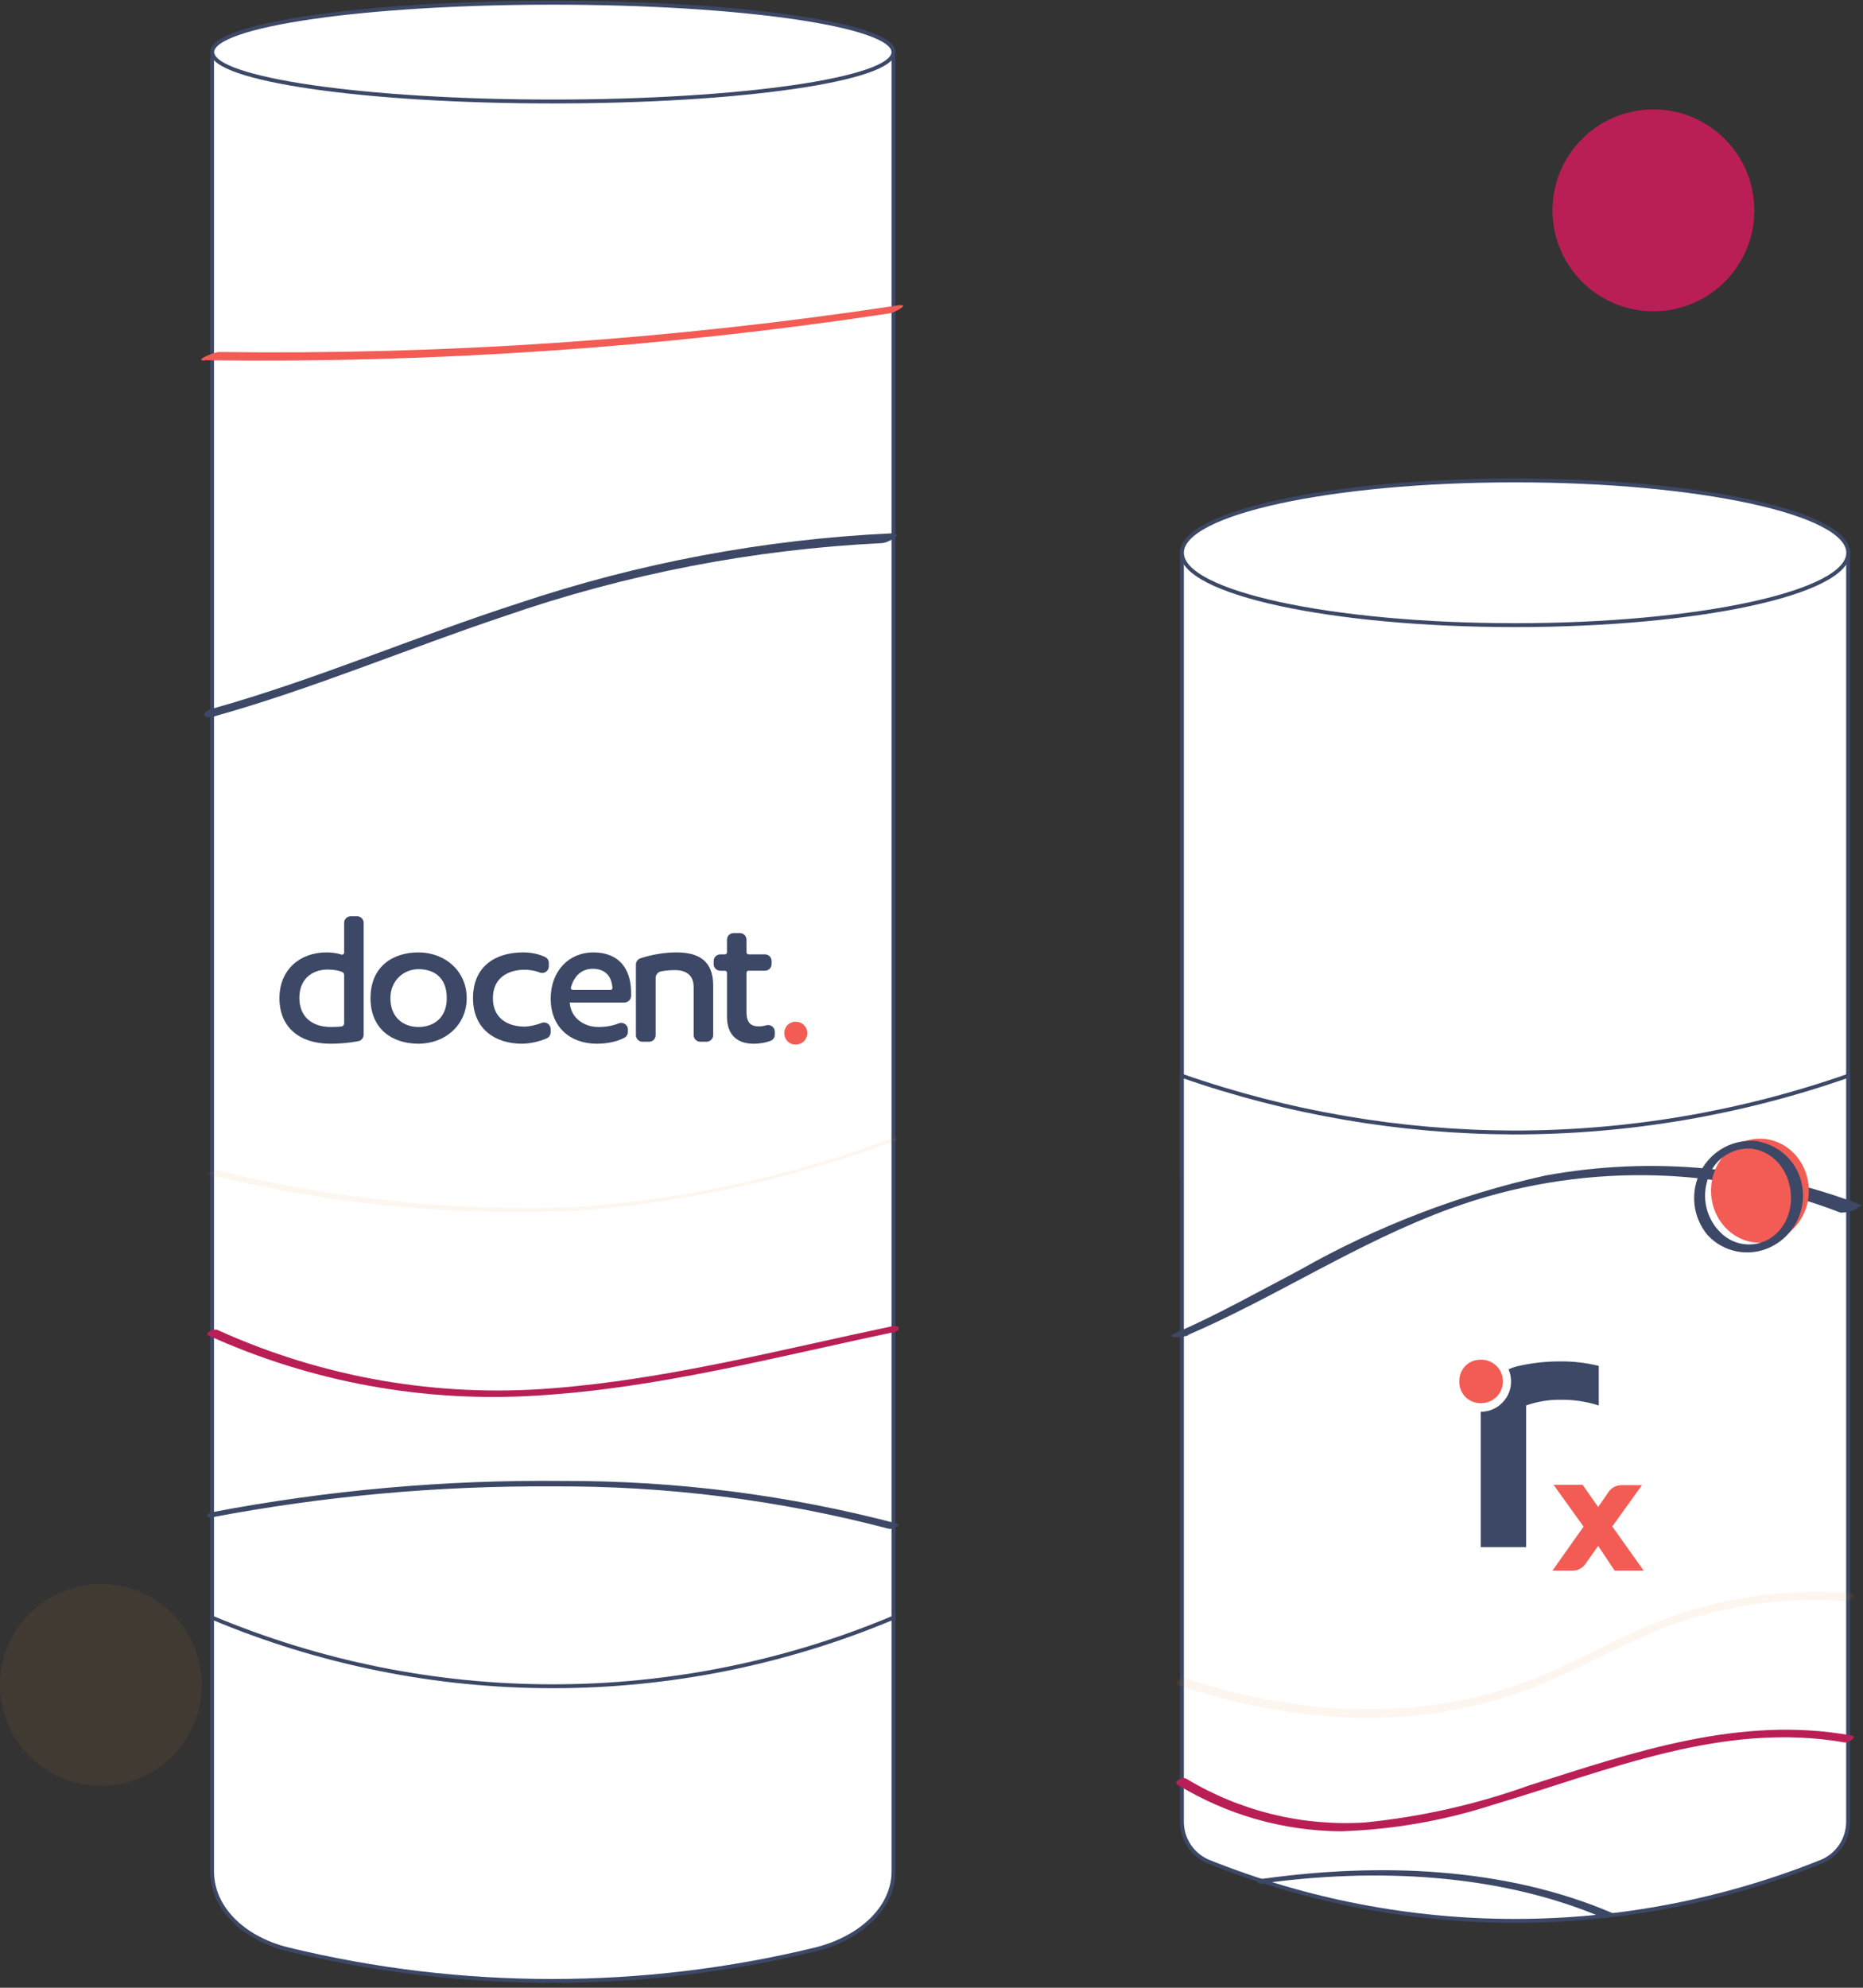
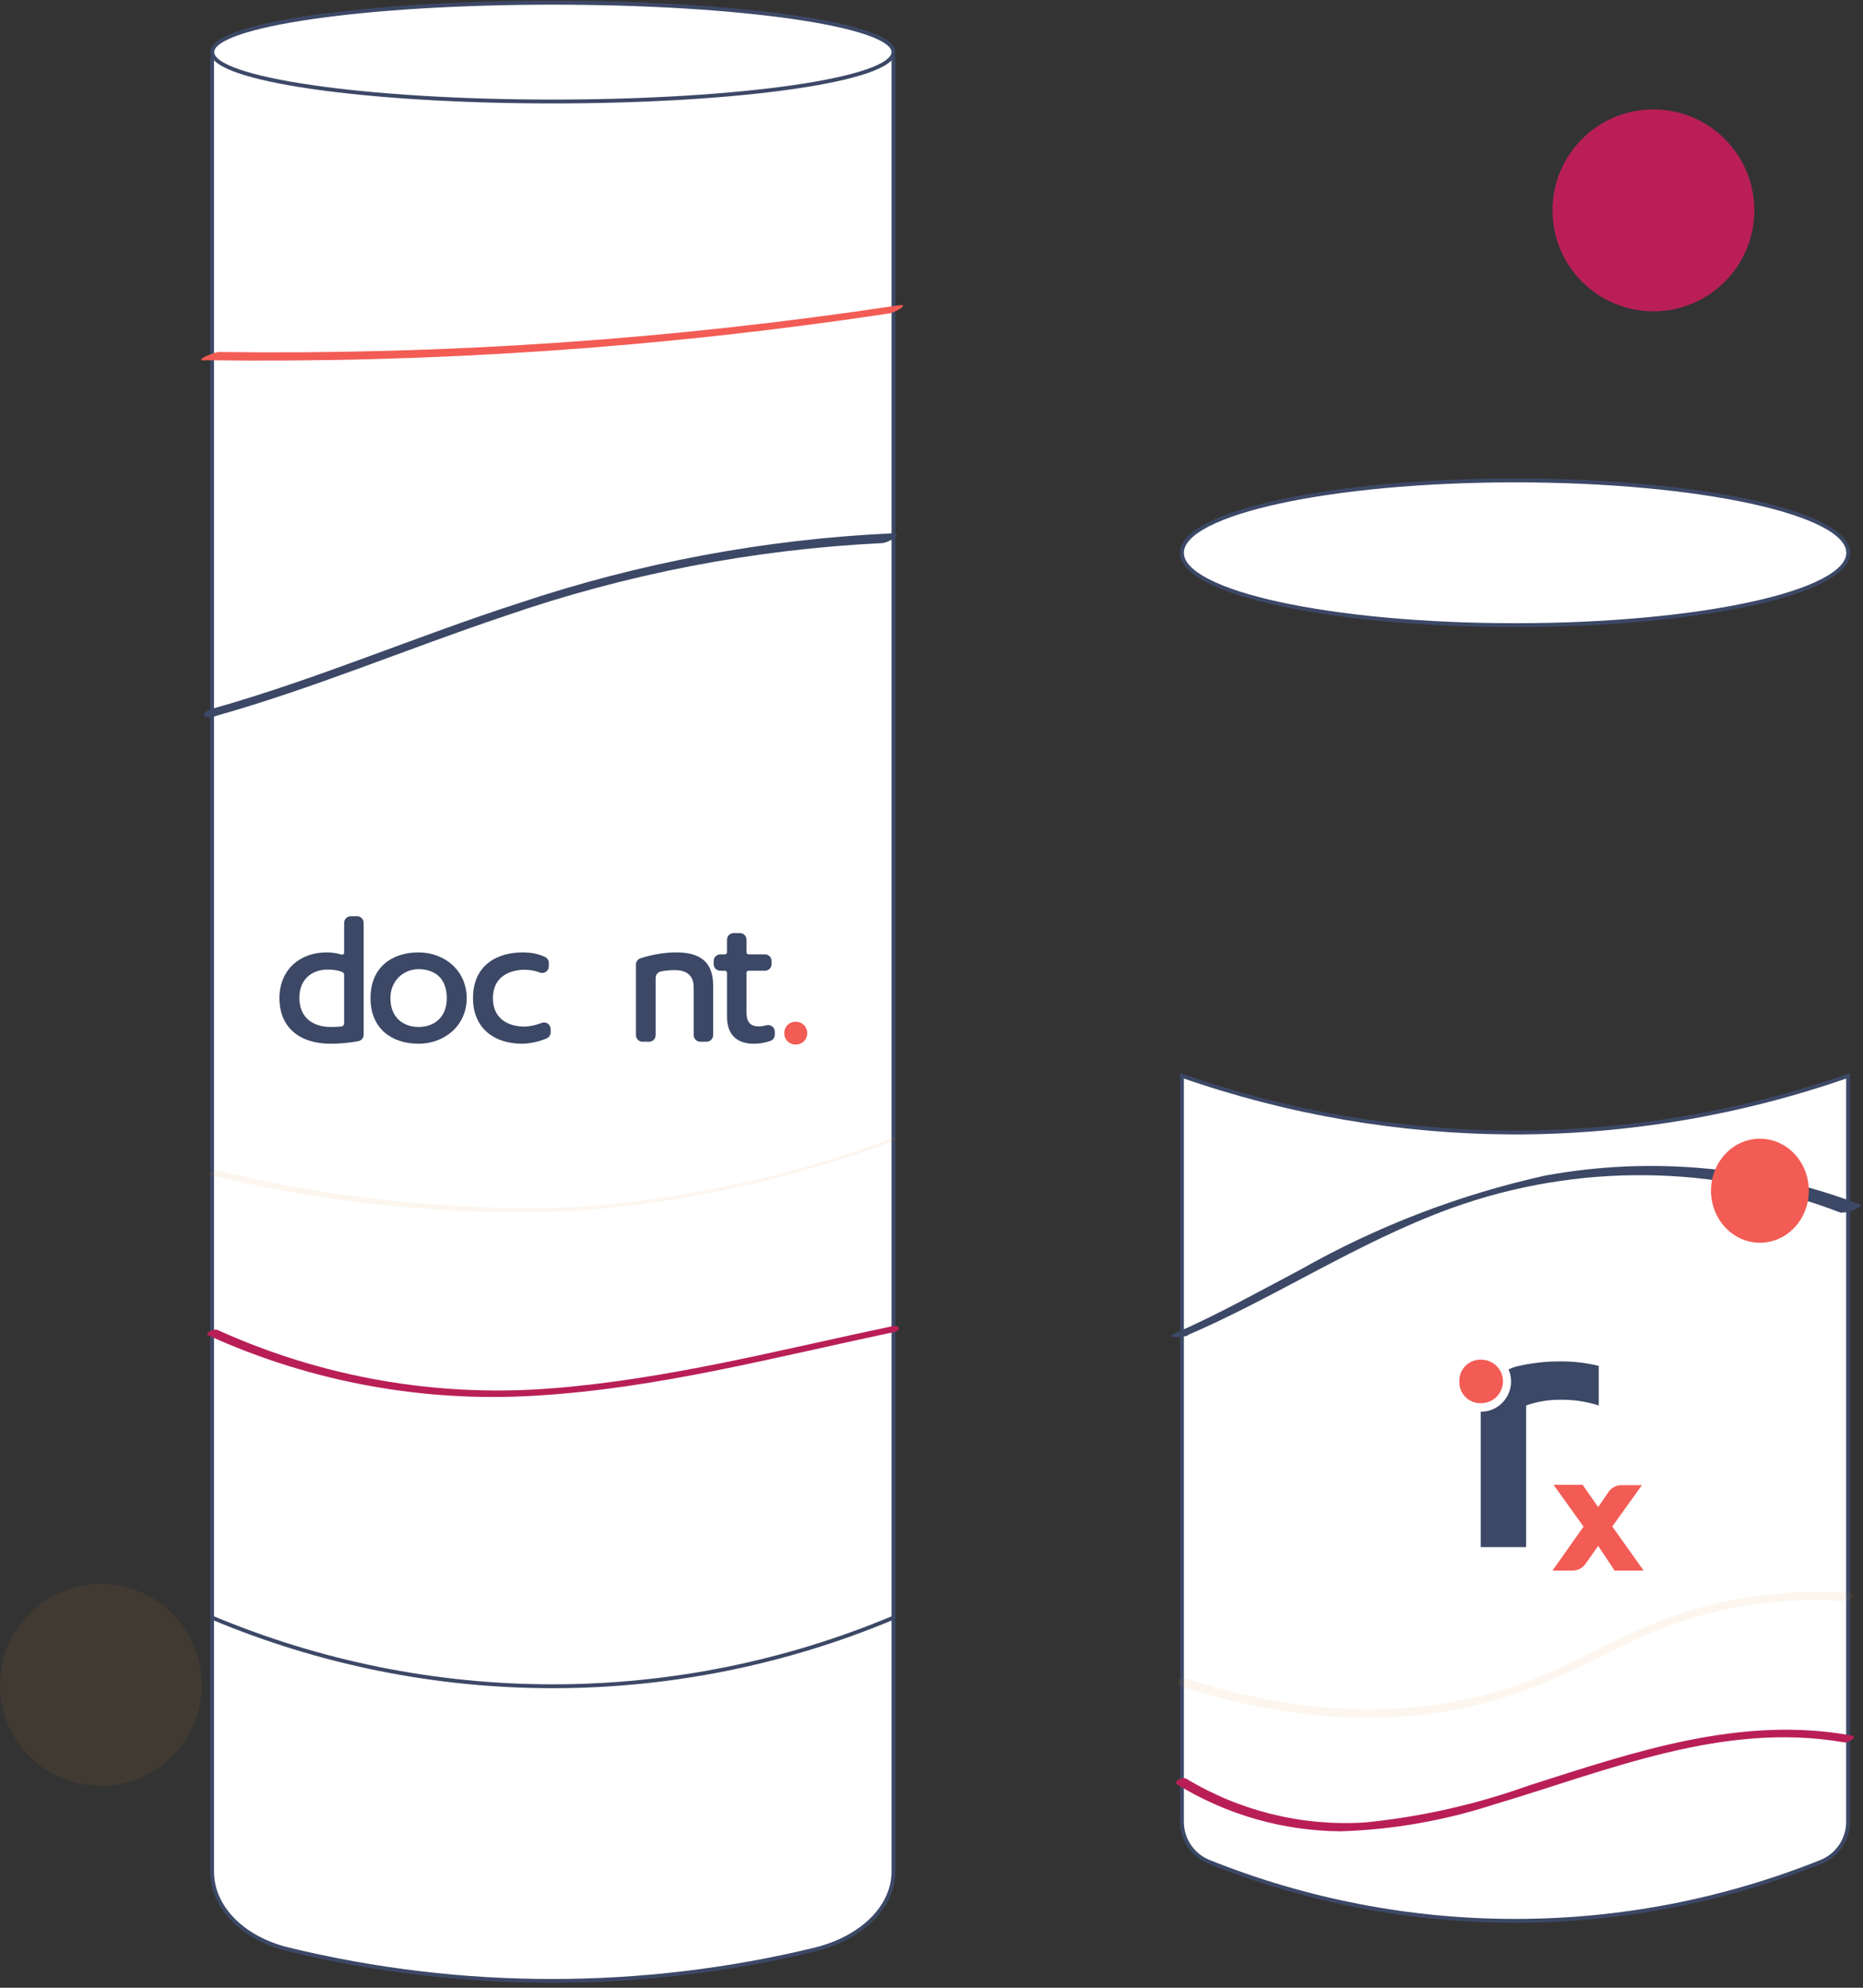
<svg xmlns="http://www.w3.org/2000/svg" width="120" height="128" viewBox="0 0 120 128" fill="none">
  <rect x="0" y="0" width="120" height="128" fill="#333333" stroke="none" />
-   <path d="M119.04 35.596H76.13V75.946H119.04V35.596Z" fill="white" stroke="#3C4866" stroke-width="0.25" stroke-miterlimit="10" />
  <path d="M97.59 40.256C109.442 40.256 119.05 38.17 119.05 35.596C119.05 33.022 109.442 30.936 97.59 30.936C85.738 30.936 76.13 33.022 76.13 35.596C76.13 38.17 85.738 40.256 97.59 40.256Z" fill="white" stroke="#3C4866" stroke-width="0.25" stroke-miterlimit="10" />
  <path d="M76.13 69.276V117.276C76.123 117.826 76.279 118.365 76.578 118.826C76.877 119.287 77.305 119.649 77.81 119.866C90.5 124.969 104.671 124.969 117.36 119.866C117.865 119.649 118.294 119.287 118.593 118.826C118.892 118.365 119.047 117.826 119.04 117.276V69.276C112.101 71.703 104.801 72.937 97.45 72.926C90.19 72.901 82.985 71.668 76.13 69.276V69.276Z" fill="white" stroke="#3C4866" stroke-width="0.25" stroke-miterlimit="10" />
  <path d="M13.66 104.046H57.55V120.526C57.55 122.776 55.55 124.766 52.55 125.526C41.379 128.24 29.721 128.24 18.55 125.526C15.62 124.806 13.66 122.806 13.66 120.526V104.046Z" fill="white" stroke="#3C4866" stroke-width="0.25" stroke-miterlimit="10" />
  <path d="M57.55 104.166V3.846C57.55 1.846 47.73 0.166 35.61 0.166C23.49 0.166 13.66 1.816 13.66 3.846V104.166C20.609 107.083 28.069 108.586 35.605 108.586C43.141 108.586 50.602 107.083 57.55 104.166V104.166Z" fill="white" stroke="#3C4866" stroke-width="0.25" stroke-miterlimit="10" />
  <path d="M35.61 6.536C47.727 6.536 57.55 5.112 57.55 3.356C57.55 1.6 47.727 0.176 35.61 0.176C23.493 0.176 13.67 1.6 13.67 3.356C13.67 5.112 23.493 6.536 35.61 6.536Z" fill="white" stroke="#3C4866" stroke-width="0.25" stroke-miterlimit="10" />
-   <path d="M13.6 97.716C20.828 96.341 28.173 95.672 35.53 95.716C42.862 95.666 50.169 96.584 57.26 98.446C57.45 98.506 58.1 98.206 57.84 98.126C50.814 96.274 43.576 95.346 36.31 95.366C28.733 95.281 21.165 95.951 13.72 97.366C13.4 97.366 13.1 97.796 13.6 97.706V97.716Z" fill="#3C4866" />
  <path d="M13.36 75.616C21.253 77.568 29.39 78.353 37.51 77.946C44.395 77.384 51.169 75.873 57.64 73.456C58.13 73.286 57.64 73.236 57.39 73.326C50.843 75.775 43.974 77.26 37 77.736C29.261 78.01 21.52 77.209 14 75.356C13.85 75.356 13.23 75.576 13.4 75.616H13.36Z" fill="#D69029" fill-opacity="0.08" />
  <path d="M13.19 23.196C27.914 23.395 42.63 22.392 57.19 20.196C57.53 20.196 58.76 19.526 57.83 19.666C43.36 21.859 28.734 22.863 14.1 22.666C13.82 22.666 12.47 23.206 13.15 23.216L13.19 23.196Z" fill="#F25C55" />
  <path d="M13.82 46.126C20.17 44.346 26.25 41.766 32.5 39.676C40.329 36.962 48.505 35.379 56.78 34.976C57.2 34.976 58.35 34.306 57.4 34.346C49.231 34.732 41.154 36.246 33.4 38.846C26.8 40.976 20.4 43.746 13.72 45.626C12.88 45.856 12.99 46.366 13.85 46.126H13.82Z" fill="#3C4866" />
  <path d="M57.5 85.396C50.24 86.916 43.01 88.816 35.59 89.396C28.191 90 20.76 88.706 14 85.636C13.78 85.536 13.12 85.856 13.42 85.996C20.059 89.006 27.336 90.335 34.61 89.866C42.42 89.396 50.02 87.366 57.61 85.776C58.05 85.676 57.95 85.306 57.51 85.396H57.5Z" fill="#B91F56" />
  <g clip-path="url(#clip0)">
    <path d="M23.423 66.629C23.423 66.728 23.388 66.823 23.325 66.9C23.261 66.976 23.173 67.028 23.075 67.047C22.484 67.157 21.884 67.212 21.282 67.21C19.308 67.21 18 66.169 18 64.276C18 62.46 19.295 61.329 21.039 61.329C21.365 61.329 21.717 61.378 21.982 61.468C22.003 61.475 22.025 61.477 22.047 61.474C22.069 61.471 22.09 61.463 22.108 61.45C22.126 61.438 22.141 61.421 22.151 61.401C22.162 61.382 22.167 61.36 22.167 61.338V59.425C22.167 59.313 22.212 59.204 22.293 59.125C22.373 59.045 22.483 59 22.597 59H22.994C23.108 59 23.217 59.045 23.298 59.125C23.378 59.204 23.423 59.313 23.423 59.425V66.629ZM22.167 62.778C22.168 62.739 22.156 62.7 22.134 62.667C22.113 62.633 22.081 62.607 22.045 62.592C21.801 62.489 21.486 62.434 21.116 62.434C20.051 62.434 19.282 63.095 19.282 64.251C19.282 65.458 20.077 66.131 21.308 66.131C21.509 66.131 21.751 66.123 21.981 66.101C22.032 66.096 22.079 66.073 22.114 66.035C22.148 65.998 22.167 65.949 22.167 65.899V62.778Z" fill="#3C4866" />
    <path d="M26.956 61.329C28.662 61.329 30.061 62.523 30.061 64.276C30.061 66.016 28.662 67.21 26.956 67.21C25.264 67.21 23.865 66.261 23.865 64.276C23.865 62.271 25.264 61.329 26.956 61.329V61.329ZM26.956 62.409C26.008 62.409 25.147 63.133 25.147 64.276C25.147 65.55 26.007 66.131 26.956 66.131C27.931 66.131 28.778 65.55 28.778 64.276C28.778 62.92 27.93 62.409 26.956 62.409Z" fill="#3C4866" />
    <path d="M35.35 62.227C35.35 62.297 35.333 62.366 35.3 62.428C35.267 62.489 35.219 62.542 35.16 62.581C35.102 62.62 35.035 62.644 34.965 62.651C34.895 62.658 34.824 62.648 34.759 62.621C34.465 62.501 34.105 62.447 33.794 62.447C32.768 62.447 31.749 62.936 31.749 64.276C31.749 65.565 32.686 66.106 33.789 66.106C34.118 66.106 34.589 65.99 34.876 65.874C34.941 65.847 35.011 65.837 35.082 65.843C35.152 65.85 35.219 65.874 35.278 65.913C35.337 65.952 35.385 66.004 35.418 66.066C35.451 66.127 35.469 66.196 35.469 66.266V66.474C35.469 66.556 35.446 66.636 35.402 66.704C35.358 66.773 35.294 66.828 35.22 66.862C34.77 67.065 34.131 67.21 33.623 67.21C31.892 67.21 30.468 66.261 30.468 64.276C30.468 62.147 32.013 61.329 33.679 61.329C34.205 61.329 34.688 61.427 35.106 61.622C35.179 61.657 35.241 61.712 35.285 61.779C35.328 61.848 35.351 61.926 35.351 62.007L35.35 62.227Z" fill="#3C4866" />
-     <path d="M36.701 64.556V64.581C36.778 65.584 37.65 66.131 38.534 66.131C39.046 66.131 39.465 66.055 39.852 65.898C39.917 65.871 39.988 65.861 40.058 65.868C40.128 65.875 40.195 65.899 40.254 65.938C40.313 65.976 40.361 66.029 40.394 66.09C40.428 66.152 40.445 66.221 40.445 66.29V66.451C40.445 66.528 40.424 66.604 40.384 66.671C40.344 66.737 40.286 66.791 40.217 66.827C39.722 67.088 39.074 67.21 38.445 67.21C36.676 67.21 35.471 66.093 35.471 64.314C35.471 62.523 36.65 61.329 38.213 61.329C39.867 61.329 40.65 62.383 40.65 63.92V64.13C40.65 64.186 40.638 64.241 40.617 64.293C40.595 64.344 40.564 64.391 40.524 64.431C40.484 64.47 40.437 64.502 40.384 64.523C40.332 64.544 40.276 64.556 40.22 64.556H36.701ZM36.89 63.743H39.329C39.346 63.743 39.362 63.74 39.378 63.733C39.393 63.726 39.407 63.716 39.419 63.704C39.43 63.691 39.439 63.677 39.444 63.661C39.45 63.645 39.452 63.628 39.45 63.611C39.386 62.819 38.954 62.384 38.175 62.384C37.488 62.384 36.971 62.832 36.773 63.593C36.769 63.611 36.768 63.629 36.772 63.647C36.776 63.665 36.783 63.682 36.795 63.697C36.806 63.711 36.821 63.723 36.837 63.731C36.854 63.739 36.872 63.743 36.89 63.743" fill="#3C4866" />
    <path d="M40.962 62.111C40.962 62.022 40.991 61.934 41.044 61.861C41.098 61.788 41.173 61.734 41.259 61.706C41.991 61.466 42.833 61.329 43.565 61.329C45.013 61.329 45.937 61.875 45.937 63.463V66.656C45.937 66.769 45.891 66.877 45.811 66.957C45.73 67.037 45.621 67.082 45.507 67.082H45.11C45.053 67.082 44.997 67.071 44.945 67.05C44.893 67.028 44.846 66.997 44.806 66.957C44.766 66.918 44.734 66.871 44.713 66.819C44.691 66.768 44.68 66.712 44.68 66.656V63.575C44.68 62.763 44.167 62.47 43.462 62.47C43.166 62.47 42.871 62.497 42.58 62.551C42.482 62.569 42.393 62.622 42.329 62.699C42.266 62.775 42.231 62.872 42.231 62.971V66.658C42.231 66.714 42.22 66.769 42.199 66.821C42.177 66.872 42.145 66.919 42.106 66.959C42.066 66.998 42.018 67.03 41.966 67.051C41.914 67.072 41.858 67.083 41.802 67.083H41.391C41.335 67.083 41.279 67.072 41.227 67.051C41.175 67.03 41.128 66.998 41.088 66.959C41.048 66.919 41.016 66.872 40.995 66.821C40.973 66.769 40.962 66.714 40.962 66.658V62.111Z" fill="#3C4866" />
    <path d="M46.397 61.456H46.695C46.73 61.456 46.763 61.443 46.788 61.418C46.812 61.394 46.826 61.361 46.826 61.326V60.51C46.827 60.397 46.872 60.289 46.952 60.209C47.033 60.129 47.142 60.084 47.256 60.084H47.652C47.709 60.084 47.765 60.095 47.817 60.116C47.87 60.137 47.917 60.169 47.958 60.208C47.998 60.248 48.03 60.295 48.051 60.346C48.073 60.398 48.084 60.454 48.084 60.51V61.325C48.084 61.36 48.098 61.393 48.123 61.417C48.148 61.442 48.181 61.456 48.216 61.456H49.27C49.384 61.456 49.494 61.501 49.574 61.58C49.655 61.66 49.7 61.768 49.7 61.881V62.084C49.7 62.14 49.689 62.196 49.667 62.247C49.646 62.299 49.614 62.346 49.574 62.385C49.534 62.425 49.487 62.456 49.435 62.477C49.383 62.499 49.327 62.51 49.27 62.51H48.216C48.199 62.51 48.182 62.513 48.166 62.52C48.15 62.526 48.135 62.536 48.123 62.548C48.11 62.561 48.101 62.575 48.094 62.591C48.087 62.607 48.084 62.624 48.084 62.642V65.191C48.084 65.863 48.379 66.093 48.867 66.093C49.031 66.093 49.195 66.07 49.353 66.023C49.417 66.004 49.485 66.001 49.55 66.012C49.616 66.024 49.679 66.05 49.732 66.09C49.786 66.129 49.829 66.181 49.859 66.24C49.889 66.299 49.905 66.364 49.905 66.431V66.629C49.905 66.716 49.878 66.801 49.827 66.873C49.777 66.945 49.705 66.999 49.622 67.029C49.273 67.153 48.904 67.214 48.532 67.21C47.61 67.21 46.827 66.753 46.827 65.47V62.642C46.827 62.607 46.813 62.574 46.789 62.549C46.764 62.525 46.73 62.511 46.696 62.511H46.398C46.284 62.511 46.175 62.466 46.094 62.387C46.014 62.307 45.968 62.199 45.968 62.086V61.883C45.968 61.77 46.014 61.661 46.094 61.582C46.175 61.502 46.284 61.457 46.398 61.457" fill="#3C4866" />
    <path d="M51.251 65.794C51.153 65.793 51.055 65.812 50.964 65.849C50.872 65.885 50.789 65.94 50.72 66.009C50.586 66.149 50.513 66.335 50.516 66.528V66.533C50.519 66.958 50.831 67.265 51.259 67.264C51.357 67.264 51.453 67.245 51.544 67.208C51.634 67.171 51.715 67.117 51.784 67.049C51.853 66.98 51.907 66.899 51.944 66.81C51.981 66.72 52 66.624 51.999 66.528V66.524C51.999 66.427 51.98 66.332 51.943 66.242C51.905 66.153 51.849 66.072 51.78 66.004C51.71 65.936 51.627 65.882 51.537 65.846C51.446 65.811 51.349 65.793 51.251 65.794" fill="#F25C55" />
  </g>
  <path d="M95.36 87.556C95.178 87.555 94.997 87.59 94.828 87.66C94.66 87.731 94.508 87.835 94.381 87.965C94.254 88.096 94.154 88.251 94.089 88.422C94.023 88.592 93.993 88.774 94 88.956V88.956C93.993 89.142 94.024 89.327 94.092 89.5C94.16 89.673 94.263 89.83 94.394 89.962C94.526 90.093 94.683 90.196 94.856 90.264C95.029 90.332 95.214 90.363 95.4 90.356C95.585 90.357 95.769 90.322 95.941 90.251C96.113 90.181 96.269 90.077 96.4 89.946C96.662 89.679 96.809 89.32 96.81 88.946V88.946C96.809 88.759 96.77 88.574 96.696 88.402C96.622 88.23 96.514 88.074 96.379 87.945C96.244 87.815 96.084 87.714 95.909 87.647C95.734 87.58 95.547 87.549 95.36 87.556V87.556Z" fill="#F25C55" />
  <path d="M100.47 87.666C99.541 87.665 98.615 87.772 97.71 87.986C97.525 88.033 97.344 88.096 97.17 88.176C97.274 88.419 97.329 88.681 97.33 88.946C97.333 89.202 97.285 89.455 97.189 89.692C97.093 89.929 96.951 90.144 96.77 90.326C96.59 90.512 96.374 90.659 96.135 90.759C95.896 90.859 95.639 90.909 95.38 90.906V99.626H98.3V90.506C99 90.256 99.738 90.131 100.48 90.136C101.328 90.121 102.173 90.246 102.98 90.506V87.956C102.159 87.754 101.316 87.656 100.47 87.666V87.666Z" fill="#3C4866" />
  <path d="M103.85 98.296L105.76 95.636H104.41C104.257 95.64 104.108 95.679 103.972 95.75C103.837 95.822 103.72 95.923 103.63 96.046L102.94 97.046L101.94 95.616H100.07L102 98.306L100 101.136H101.33C101.483 101.132 101.632 101.093 101.768 101.022C101.903 100.95 102.02 100.849 102.11 100.726L102.94 99.546L104 101.136H105.87L103.85 98.296Z" fill="#F25C55" />
-   <path d="M81.28 121.286C88.52 120.286 96.5 120.606 103.28 123.506C103.45 123.576 104.11 123.306 103.87 123.196C96.87 120.196 88.78 119.956 81.39 120.976C81.08 120.976 80.75 121.356 81.26 121.286H81.28Z" fill="#3C4866" />
  <path d="M75.92 108.536C82.92 110.836 90.55 111.536 97.66 109.056C100.66 108.056 103.37 106.446 106.25 105.196C110.246 103.497 114.59 102.781 118.92 103.106C119.26 103.106 119.66 102.626 119.17 102.596C115.324 102.294 111.457 102.787 107.81 104.046C104.89 105.046 102.22 106.686 99.36 107.886C91.92 110.996 83.91 110.546 76.36 108.066C76.05 107.966 75.51 108.406 75.94 108.556L75.92 108.536Z" fill="#D69029" fill-opacity="0.08" />
  <path d="M76.47 85.986C82.24 83.506 87.47 79.986 93.47 77.806C101.59 74.871 110.498 74.97 118.55 78.086C119.049 78.095 119.535 77.924 119.92 77.606C113.435 75.107 106.387 74.446 99.55 75.696C94.003 76.923 88.671 78.972 83.73 81.776C81.07 83.176 78.45 84.646 75.73 85.836C74.86 86.206 76.23 86.126 76.56 85.986H76.47Z" fill="#3C4866" />
  <path d="M119.26 111.756C112.09 110.456 105.26 112.816 98.51 114.966C95.091 116.193 91.535 116.996 87.92 117.356C83.886 117.613 79.869 116.628 76.41 114.536C76.17 114.396 75.52 114.736 75.85 114.926C79.016 116.862 82.65 117.9 86.36 117.926C89.708 117.82 93.025 117.241 96.21 116.206C103.59 114.016 110.98 110.826 118.83 112.206C119.11 112.206 119.69 111.826 119.26 111.746V111.756Z" fill="#B91F56" />
  <path d="M113.36 80.026C115.1 80.026 116.51 78.526 116.51 76.676C116.51 74.826 115.1 73.326 113.36 73.326C111.62 73.326 110.21 74.826 110.21 76.676C110.21 78.526 111.62 80.026 113.36 80.026Z" fill="#F25C55" />
-   <path d="M112.89 73.976C115.54 74.396 116.24 78.186 114.11 79.686C113.637 80.01 113.068 80.167 112.496 80.13C111.923 80.094 111.379 79.867 110.95 79.486C110.483 79.073 110.141 78.537 109.964 77.94C109.788 77.342 109.783 76.706 109.95 76.106C110.099 75.443 110.487 74.859 111.041 74.465C111.595 74.072 112.275 73.898 112.95 73.976C113.28 73.976 113.7 73.546 113.21 73.486C112.483 73.397 111.747 73.53 111.098 73.868C110.448 74.205 109.915 74.731 109.57 75.376C109.214 76.034 109.065 76.783 109.142 77.527C109.218 78.271 109.518 78.975 110 79.546C110.499 80.081 111.155 80.445 111.873 80.585C112.592 80.725 113.336 80.635 114 80.326C114.669 80.018 115.231 79.516 115.61 78.884C115.99 78.253 116.171 77.522 116.13 76.786C116.09 75.974 115.769 75.2 115.221 74.598C114.674 73.996 113.935 73.603 113.13 73.486C112.81 73.436 112.4 73.906 112.89 73.976Z" fill="#3C4866" />
  <path d="M106.5 20.046C110.09 20.046 113 17.136 113 13.546C113 9.956 110.09 7.046 106.5 7.046C102.91 7.046 100 9.956 100 13.546C100 17.136 102.91 20.046 106.5 20.046Z" fill="#B91F56" />
  <path d="M6.5 115C10.09 115 13 112.09 13 108.5C13 104.91 10.09 102 6.5 102C2.91 102 0 104.91 0 108.5C0 112.09 2.91 115 6.5 115Z" fill="#D69029" fill-opacity="0.08" />
  <defs>
    <clipPath id="clip0">
      <rect width="34" height="8.264" fill="white" transform="translate(18 59)" />
    </clipPath>
  </defs>
</svg>